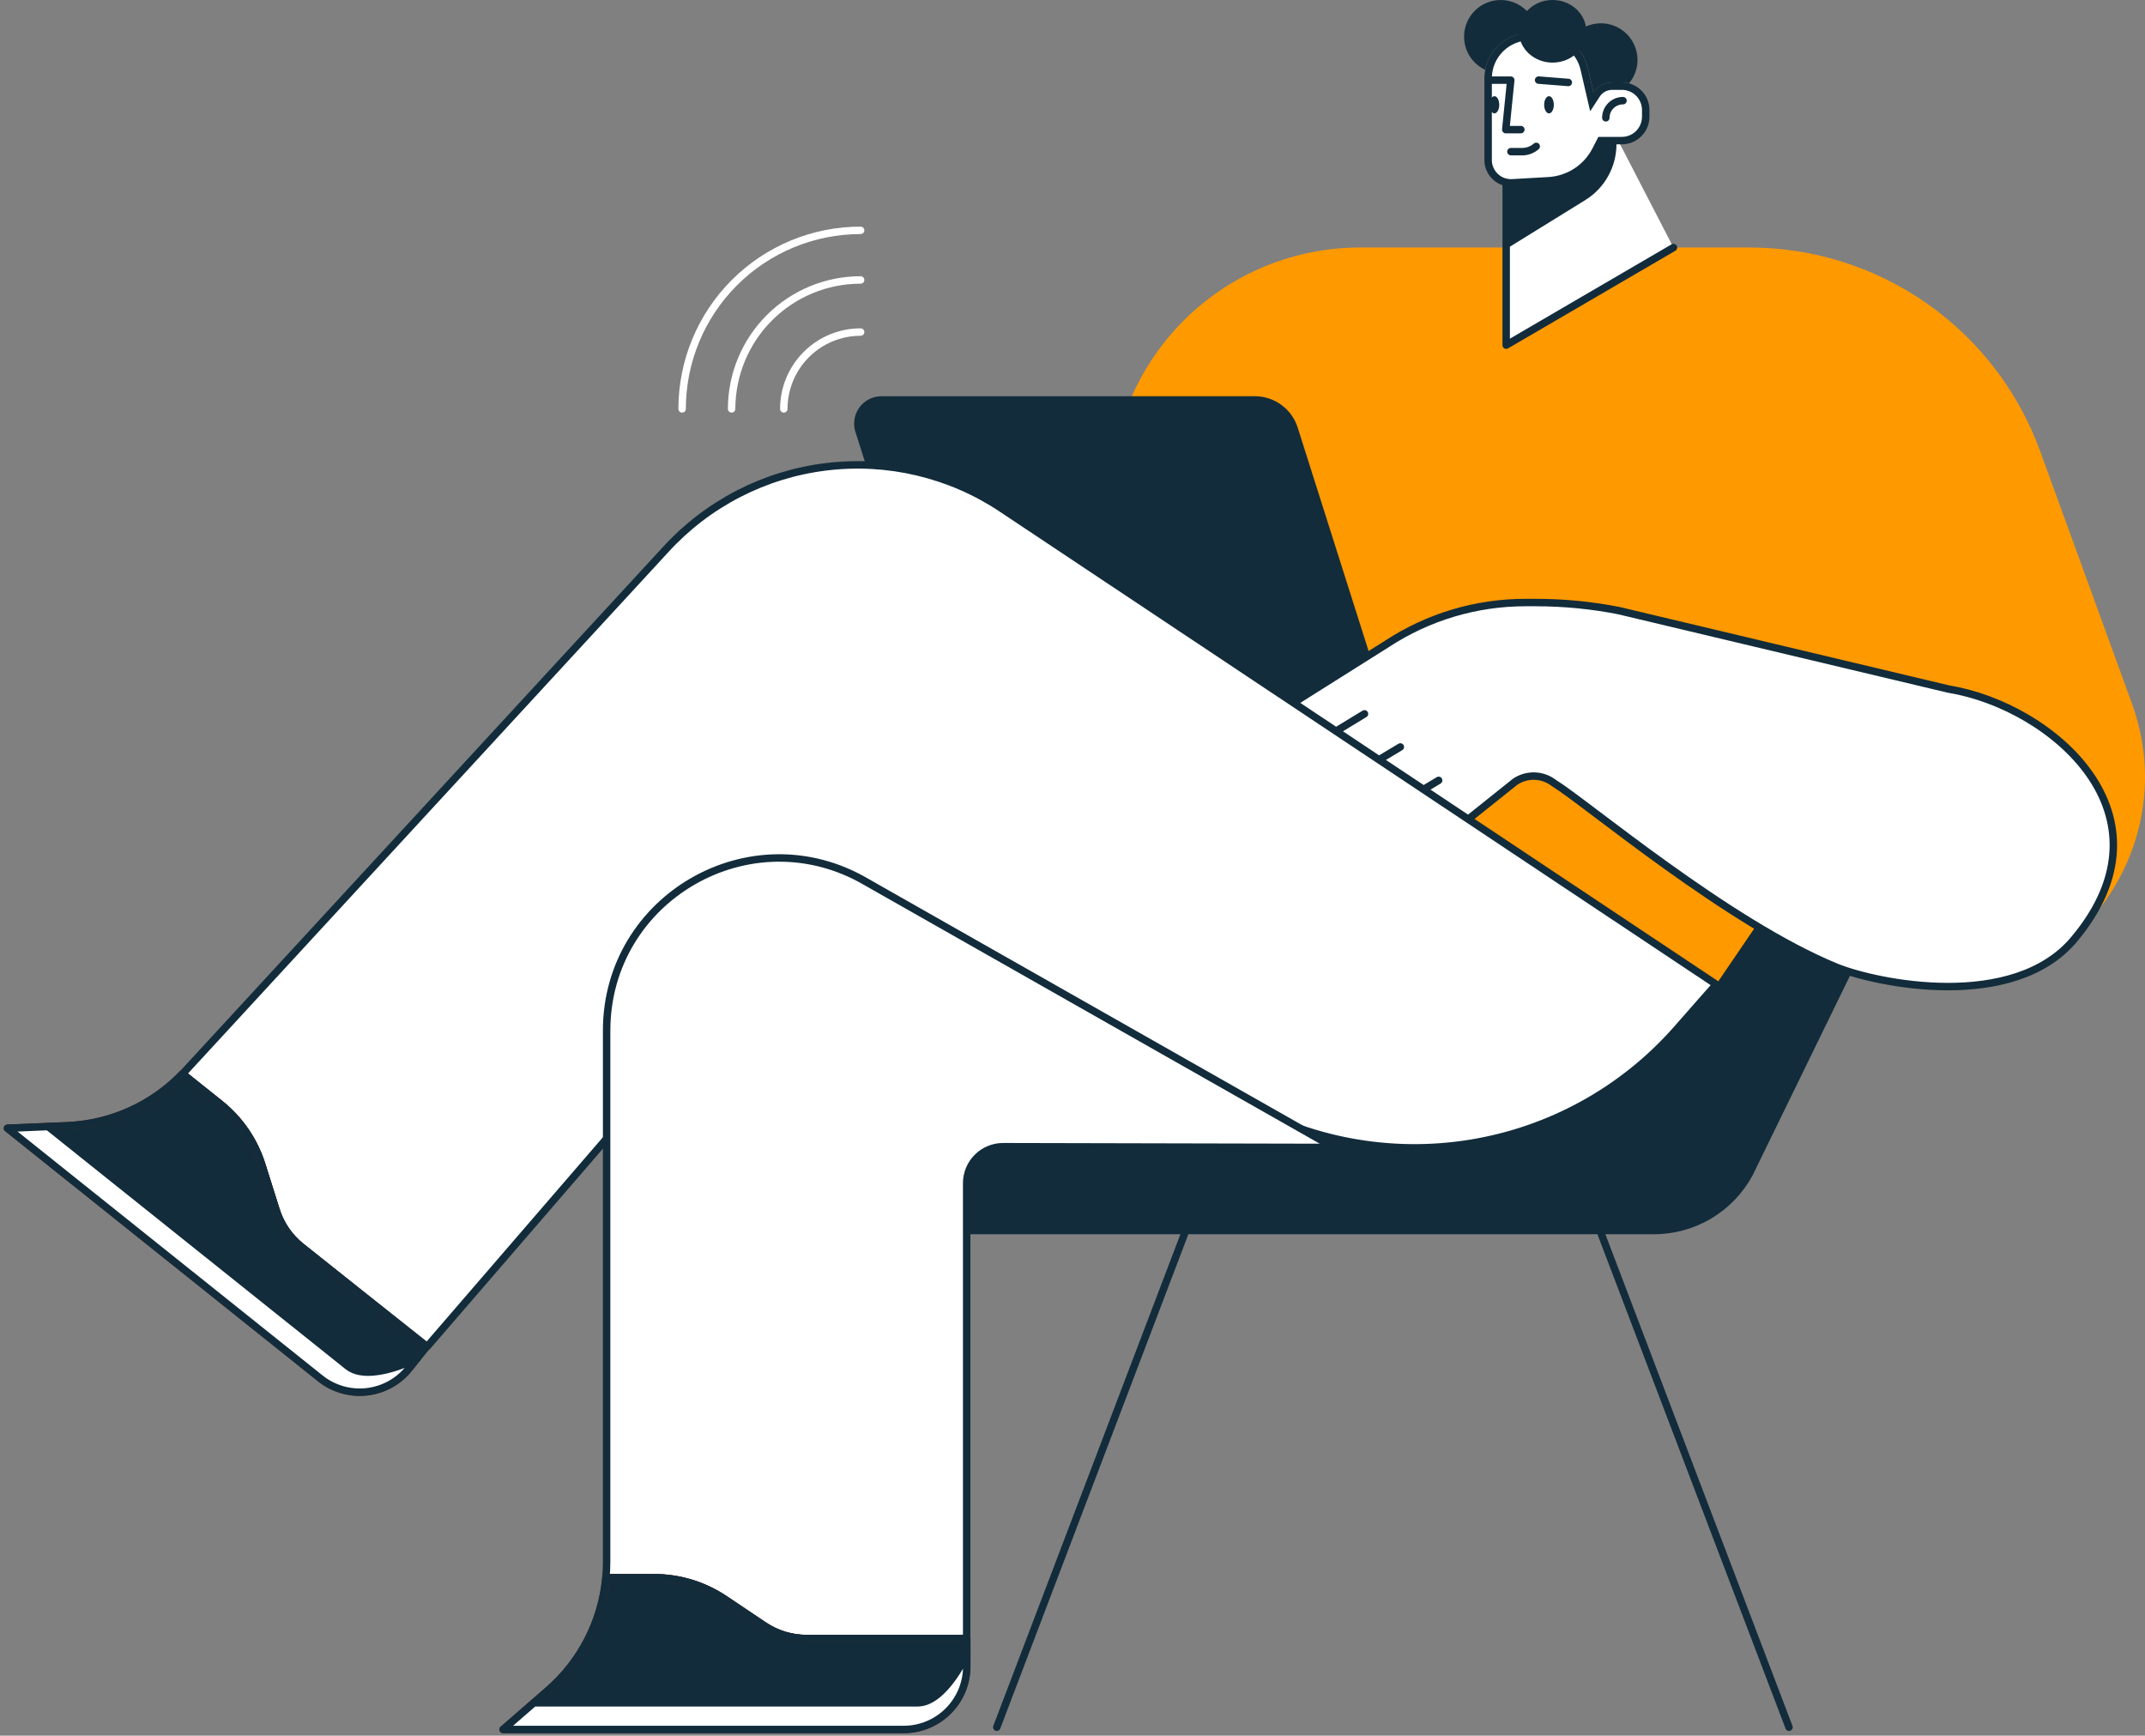
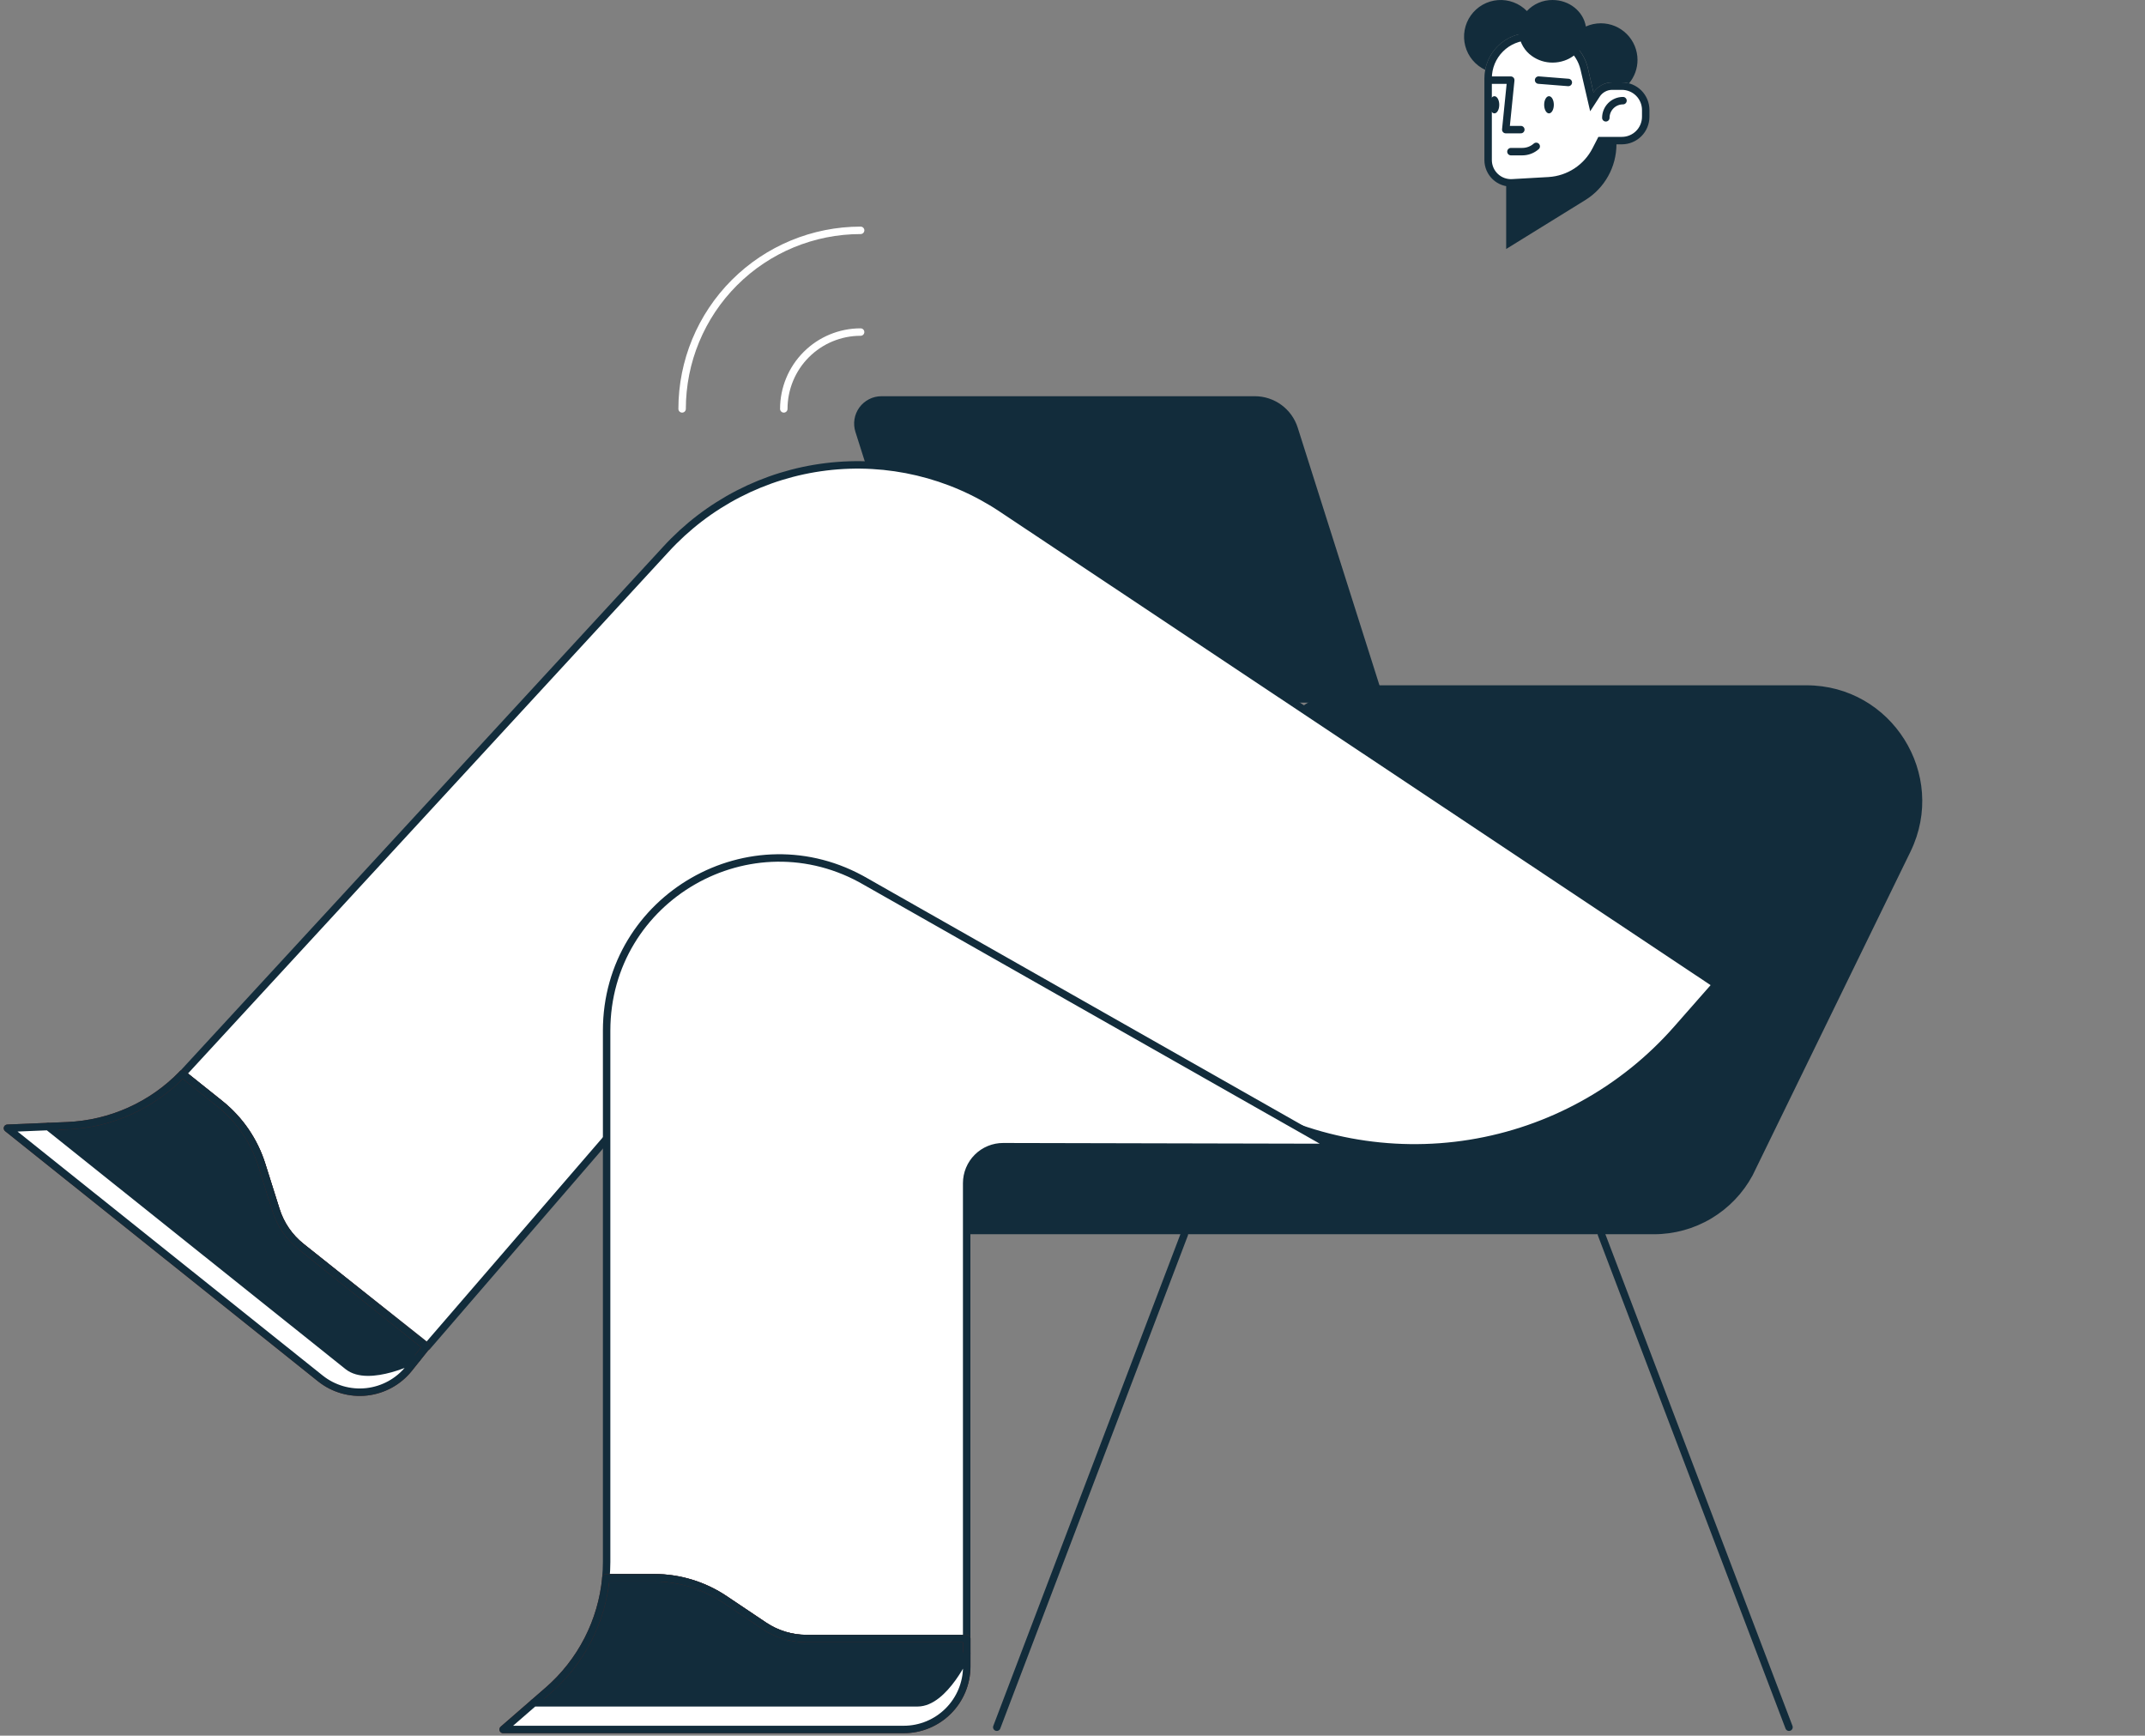
<svg xmlns="http://www.w3.org/2000/svg" width="288" height="233" viewBox="0 0 288 233" fill="none">
  <rect x="0" y="0" width="288" height="233" fill="#808080" stroke="none" />
  <path d="M235.309 157.796C234.018 160.184 232.106 162.179 229.774 163.569C227.442 164.959 224.777 165.692 222.062 165.691H129.814V153.905H146.438L169.57 101.287C170.783 98.527 172.772 96.18 175.296 94.53C177.82 92.881 180.768 92.001 183.783 91.998H242.535C253.995 91.998 261.512 103.982 256.531 114.294L235.309 157.796Z" fill="#122C3B" />
  <path d="M215.014 165.692L240.202 231.871" stroke="#122C3B" stroke-linecap="round" stroke-linejoin="round" />
  <path d="M159.021 165.692L133.833 231.871" stroke="#122C3B" stroke-linecap="round" stroke-linejoin="round" />
-   <path d="M149.113 77.993V66.723C149.113 62.324 149.98 57.968 151.663 53.904C153.346 49.84 155.814 46.148 158.924 43.037C162.035 39.927 165.727 37.459 169.791 35.776C173.855 34.093 178.211 33.226 182.61 33.226H234.888C243.413 33.225 251.732 35.848 258.714 40.738C265.697 45.628 271.006 52.549 273.919 60.561L286.235 94.414C290.309 105.618 287.024 117.15 279.521 124.678C272.389 131.835 261.765 134.246 252.134 131.188L236.067 123.87L230.431 132.144L149.113 77.993Z" fill="#FF9900" />
  <path d="M185.954 94.328H126.389L114.853 57.975C114.678 57.425 114.636 56.84 114.729 56.27C114.822 55.7 115.049 55.16 115.39 54.693C115.732 54.227 116.178 53.848 116.694 53.587C117.209 53.325 117.779 53.19 118.357 53.19H168.475C169.758 53.19 171.009 53.598 172.045 54.356C173.082 55.114 173.85 56.183 174.238 57.407L185.954 94.328Z" fill="#122C3B" />
  <path d="M105.238 54.89C105.238 52.155 106.324 49.532 108.258 47.598C110.192 45.664 112.815 44.578 115.55 44.578" stroke="white" stroke-miterlimit="10" stroke-linecap="round" />
-   <path d="M98.232 54.89C98.235 50.298 100.061 45.895 103.309 42.65C106.557 39.404 110.961 37.582 115.553 37.583" stroke="white" stroke-miterlimit="10" stroke-linecap="round" />
  <path d="M91.585 54.89C91.585 48.533 94.11 42.437 98.605 37.942C103.1 33.447 109.196 30.922 115.553 30.922" stroke="white" stroke-miterlimit="10" stroke-linecap="round" />
-   <path d="M278.48 126.102L278.863 126.423L278.48 126.102C274.412 130.958 267.808 132.459 261.464 132.446C255.133 132.432 249.194 130.907 246.62 129.862C239.326 126.89 230.891 121.354 223.732 116.222C220.283 113.749 217.139 111.375 214.569 109.436L214.291 109.226C211.706 107.275 209.704 105.768 208.623 105.109C207.89 104.543 206.998 104.222 206.072 104.189C205.136 104.155 204.213 104.419 203.436 104.942L203.419 104.953L203.403 104.966L193.165 113.15C191.902 114.038 190.677 114.476 189.509 114.47C188.345 114.463 187.178 114.013 186.025 113.014L186.025 113.014L186.021 113.01L172.785 101.823L172.527 101.604L172.228 101.763L169.424 103.251L169.424 103.251L169.418 103.255C168.1 103.979 166.549 104.155 165.102 103.744C164.731 103.62 164.403 103.394 164.156 103.091C163.906 102.786 163.749 102.416 163.702 102.025C163.654 101.634 163.72 101.237 163.89 100.881C164.06 100.526 164.328 100.226 164.662 100.017L164.664 100.016L186.235 86.43L186.235 86.43L186.242 86.425C191.758 82.814 198.207 80.89 204.8 80.888C204.8 80.888 204.8 80.888 204.8 80.888H206.193C209.932 80.888 213.661 81.249 217.33 81.967L261.605 92.499L261.622 92.503L261.64 92.506C268.567 93.646 276.323 97.894 280.559 103.933C282.67 106.943 283.898 110.384 283.737 114.104C283.575 117.824 282.022 121.875 278.48 126.102Z" fill="white" stroke="#122C3B" />
  <path d="M172.635 102.252L183.204 95.83" stroke="#122C3B" stroke-linecap="round" stroke-linejoin="round" />
  <path d="M177.97 106.295L188.019 100.273" stroke="#122C3B" stroke-linecap="round" stroke-linejoin="round" />
  <path d="M183.109 110.785L193.161 104.76" stroke="#122C3B" stroke-linecap="round" stroke-linejoin="round" />
  <path d="M230.429 132.15L225.147 138.156C217.957 146.336 208.144 151.76 197.392 153.495C186.64 155.231 175.619 153.171 166.22 147.668L116.132 118.349C115.218 117.815 114.147 117.618 113.103 117.791C112.058 117.965 111.108 118.498 110.416 119.299L57.355 180.769L40.435 167.355C38.85 166.089 37.677 164.38 37.066 162.444L35.151 156.363C34.141 153.155 32.201 150.319 29.578 148.214L24.511 144.165L89.369 73.78C94.992 67.621 102.634 63.679 110.912 62.667C119.19 61.655 127.557 63.639 134.498 68.262L230.429 132.15Z" fill="white" stroke="#122C3B" stroke-linejoin="round" />
  <path d="M179.096 154.039L134.699 153.939C134.055 153.937 133.417 154.062 132.822 154.307C132.227 154.552 131.686 154.912 131.23 155.367C130.774 155.822 130.412 156.362 130.165 156.956C129.918 157.551 129.791 158.189 129.791 158.833V219.967H108.279C106.249 219.967 104.265 219.362 102.579 218.231L97.284 214.681C94.489 212.805 91.2 211.803 87.834 211.802H81.348C81.412 211.102 81.449 210.408 81.449 209.681V138.362C81.449 120.484 100.854 109.353 116.286 118.38L179.096 154.039Z" fill="white" stroke="#122C3B" stroke-linejoin="round" />
  <path d="M129.802 219.967V223.713C129.802 225.957 128.91 228.109 127.323 229.695C125.737 231.282 123.585 232.173 121.341 232.174H67.553L73.598 226.918C78.032 223.065 80.81 217.651 81.354 211.802H87.839C91.205 211.802 94.495 212.805 97.29 214.68L102.585 218.231C104.27 219.362 106.254 219.967 108.284 219.967H129.802Z" fill="#122C3B" />
  <path d="M129.802 219.967V223.713C129.802 225.957 128.91 228.109 127.323 229.695C125.737 231.282 123.585 232.173 121.341 232.174H67.553L73.598 226.918C78.032 223.065 80.81 217.651 81.354 211.802H87.839C91.205 211.802 94.495 212.805 97.29 214.68L102.585 218.231C104.27 219.362 106.254 219.967 108.284 219.967H129.802Z" stroke="#59221D" stroke-linecap="round" stroke-linejoin="round" />
  <path d="M129.803 219.968V221.991C129.803 221.991 126.848 228.593 123.197 228.593H71.672L73.595 226.921C78.029 223.068 80.807 217.654 81.351 211.805H87.836C91.202 211.806 94.492 212.808 97.287 214.684L102.582 218.234C104.268 219.366 106.252 219.97 108.282 219.971L129.803 219.968Z" stroke="#122C3B" stroke-linecap="round" stroke-linejoin="round" />
  <path d="M129.802 221.991V223.713C129.802 225.957 128.91 228.109 127.323 229.695C125.737 231.282 123.585 232.174 121.341 232.174H67.553L71.675 228.593H123.2C126.848 228.593 129.802 221.991 129.802 221.991Z" fill="white" stroke="#122C3B" stroke-linejoin="round" />
  <path d="M57.247 180.794L54.908 183.72C53.506 185.472 51.465 186.596 49.235 186.844C47.005 187.093 44.767 186.446 43.014 185.047L1 151.461L9.004 151.127C14.874 150.885 20.424 148.39 24.5 144.159L29.566 148.209C32.19 150.314 34.129 153.15 35.14 156.358L37.058 162.439C37.666 164.374 38.839 166.084 40.424 167.35L57.247 180.794Z" fill="#122C3B" />
  <path d="M57.247 180.794L54.908 183.72C53.506 185.472 51.465 186.596 49.235 186.844C47.005 187.093 44.767 186.446 43.014 185.047L1 151.461L9.004 151.127C14.874 150.885 20.424 148.39 24.5 144.159L29.566 148.209C32.19 150.314 34.129 153.15 35.14 156.358L37.058 162.439C37.666 164.374 38.839 166.084 40.424 167.35L57.247 180.794Z" stroke="#59221D" stroke-linecap="round" stroke-linejoin="round" />
  <path d="M57.247 180.794L55.984 182.374C55.984 182.374 49.554 185.685 46.703 183.405L6.457 151.235L9.004 151.127C14.874 150.885 20.424 148.39 24.5 144.159L29.566 148.209C32.19 150.314 34.129 153.15 35.14 156.358L37.058 162.439C37.666 164.374 38.839 166.084 40.424 167.35L57.247 180.794Z" stroke="#122C3B" stroke-linecap="round" stroke-linejoin="round" />
  <path d="M55.984 182.374L54.908 183.72C53.506 185.472 51.465 186.595 49.235 186.844C47.005 187.093 44.767 186.446 43.014 185.047L1 151.461L6.457 151.235L46.703 183.405C49.554 185.685 55.984 182.374 55.984 182.374Z" fill="white" stroke="#122C3B" stroke-linejoin="round" />
-   <path d="M202.228 46.334L224.688 33.233L217.035 18.425L202.228 23.06V46.334Z" fill="white" />
-   <path d="M202.228 23.202V46.334L224.688 33.232" stroke="#122C3B" stroke-linecap="round" stroke-linejoin="round" />
  <path d="M202.228 33.425L212.854 26.856C214.132 26.065 215.187 24.961 215.918 23.649C216.65 22.336 217.034 20.859 217.035 19.356V18.425L202.228 23.06V33.425Z" fill="#122C3B" />
  <path d="M220.963 14.768V14.768V15.671C220.963 16.521 220.626 17.335 220.025 17.936C219.425 18.537 218.611 18.875 217.762 18.875H215.217H214.912L214.773 19.147L214.268 20.128L214.268 20.129C213.666 21.306 212.769 22.306 211.664 23.031C210.559 23.755 209.285 24.18 207.966 24.263C207.966 24.263 207.965 24.263 207.965 24.264L203.063 24.542L203.06 24.542C202.642 24.568 202.224 24.508 201.83 24.366C201.436 24.224 201.075 24.002 200.77 23.715C200.465 23.428 200.222 23.082 200.055 22.697C199.889 22.313 199.804 21.898 199.804 21.48V21.479V10.513C199.804 9.03 200.393 7.607 201.442 6.558C202.491 5.51 203.913 4.92 205.396 4.92H207.255H207.255C208.519 4.92 209.745 5.349 210.734 6.135C211.723 6.922 212.417 8.02 212.701 9.251L212.701 9.252L213.462 12.537L213.727 13.681L214.368 12.698C214.595 12.35 214.905 12.064 215.27 11.866C215.635 11.667 216.043 11.563 216.458 11.562L217.751 11.562L217.752 11.562C218.173 11.561 218.591 11.643 218.981 11.804C219.37 11.964 219.725 12.201 220.023 12.498C220.321 12.796 220.558 13.15 220.719 13.54C220.88 13.929 220.963 14.347 220.963 14.768Z" fill="white" stroke="#122C3B" />
  <path d="M200 10.758H202.843L202.172 17.4H204.195" stroke="#122C3B" stroke-linecap="round" stroke-linejoin="round" />
  <path d="M206.581 10.753L210.572 11.07" stroke="#122C3B" stroke-linecap="round" stroke-linejoin="round" />
  <path d="M217.913 13.512C217.301 13.512 216.715 13.755 216.283 14.187C215.851 14.619 215.608 15.205 215.608 15.816" stroke="#122C3B" stroke-linecap="round" stroke-linejoin="round" />
  <path d="M207.977 15.22C208.335 15.22 208.626 14.704 208.626 14.067C208.626 13.429 208.335 12.913 207.977 12.913C207.618 12.913 207.328 13.429 207.328 14.067C207.328 14.704 207.618 15.22 207.977 15.22Z" fill="#122C3B" />
  <path d="M200.649 15.22C201.008 15.22 201.299 14.704 201.299 14.066C201.299 13.429 201.008 12.913 200.649 12.913C200.291 12.913 200 13.429 200 14.066C200 14.704 200.291 15.22 200.649 15.22Z" fill="#122C3B" />
  <path d="M202.866 20.357H204.393C205.082 20.357 205.747 20.105 206.263 19.649" stroke="#122C3B" stroke-linecap="round" stroke-linejoin="round" />
  <path d="M219.861 8.041C219.863 9.19 219.46 10.303 218.724 11.185C218.41 11.099 218.087 11.056 217.762 11.056H216.466C215.968 11.058 215.478 11.183 215.04 11.421C214.602 11.659 214.23 12.002 213.958 12.419L213.197 9.133C212.997 8.264 212.607 7.449 212.054 6.748C211.525 7.392 210.824 7.875 210.034 8.141C209.528 8.316 208.997 8.404 208.462 8.403C207.462 8.41 206.486 8.099 205.675 7.514C205.197 7.178 204.797 6.743 204.499 6.24C204.202 5.737 204.014 5.177 203.95 4.596C202.815 4.874 201.783 5.472 200.978 6.319C200.173 7.167 199.629 8.228 199.41 9.376C198.757 9.071 198.179 8.626 197.717 8.074C197.255 7.521 196.92 6.873 196.736 6.177C196.552 5.48 196.523 4.751 196.651 4.042C196.78 3.333 197.062 2.661 197.479 2.074C197.896 1.486 198.437 0.997 199.063 0.641C199.69 0.285 200.387 0.072 201.105 0.015C201.823 -0.041 202.545 0.061 203.22 0.314C203.895 0.567 204.505 0.965 205.009 1.48C205.449 1.008 205.983 0.633 206.576 0.378C207.169 0.123 207.808 -0.005 208.454 0.001C210.719 0.001 212.595 1.544 212.927 3.559C213.56 3.273 214.247 3.126 214.942 3.127C216.245 3.127 217.496 3.645 218.418 4.566C219.34 5.488 219.859 6.737 219.861 8.041Z" fill="#122C3B" />
</svg>